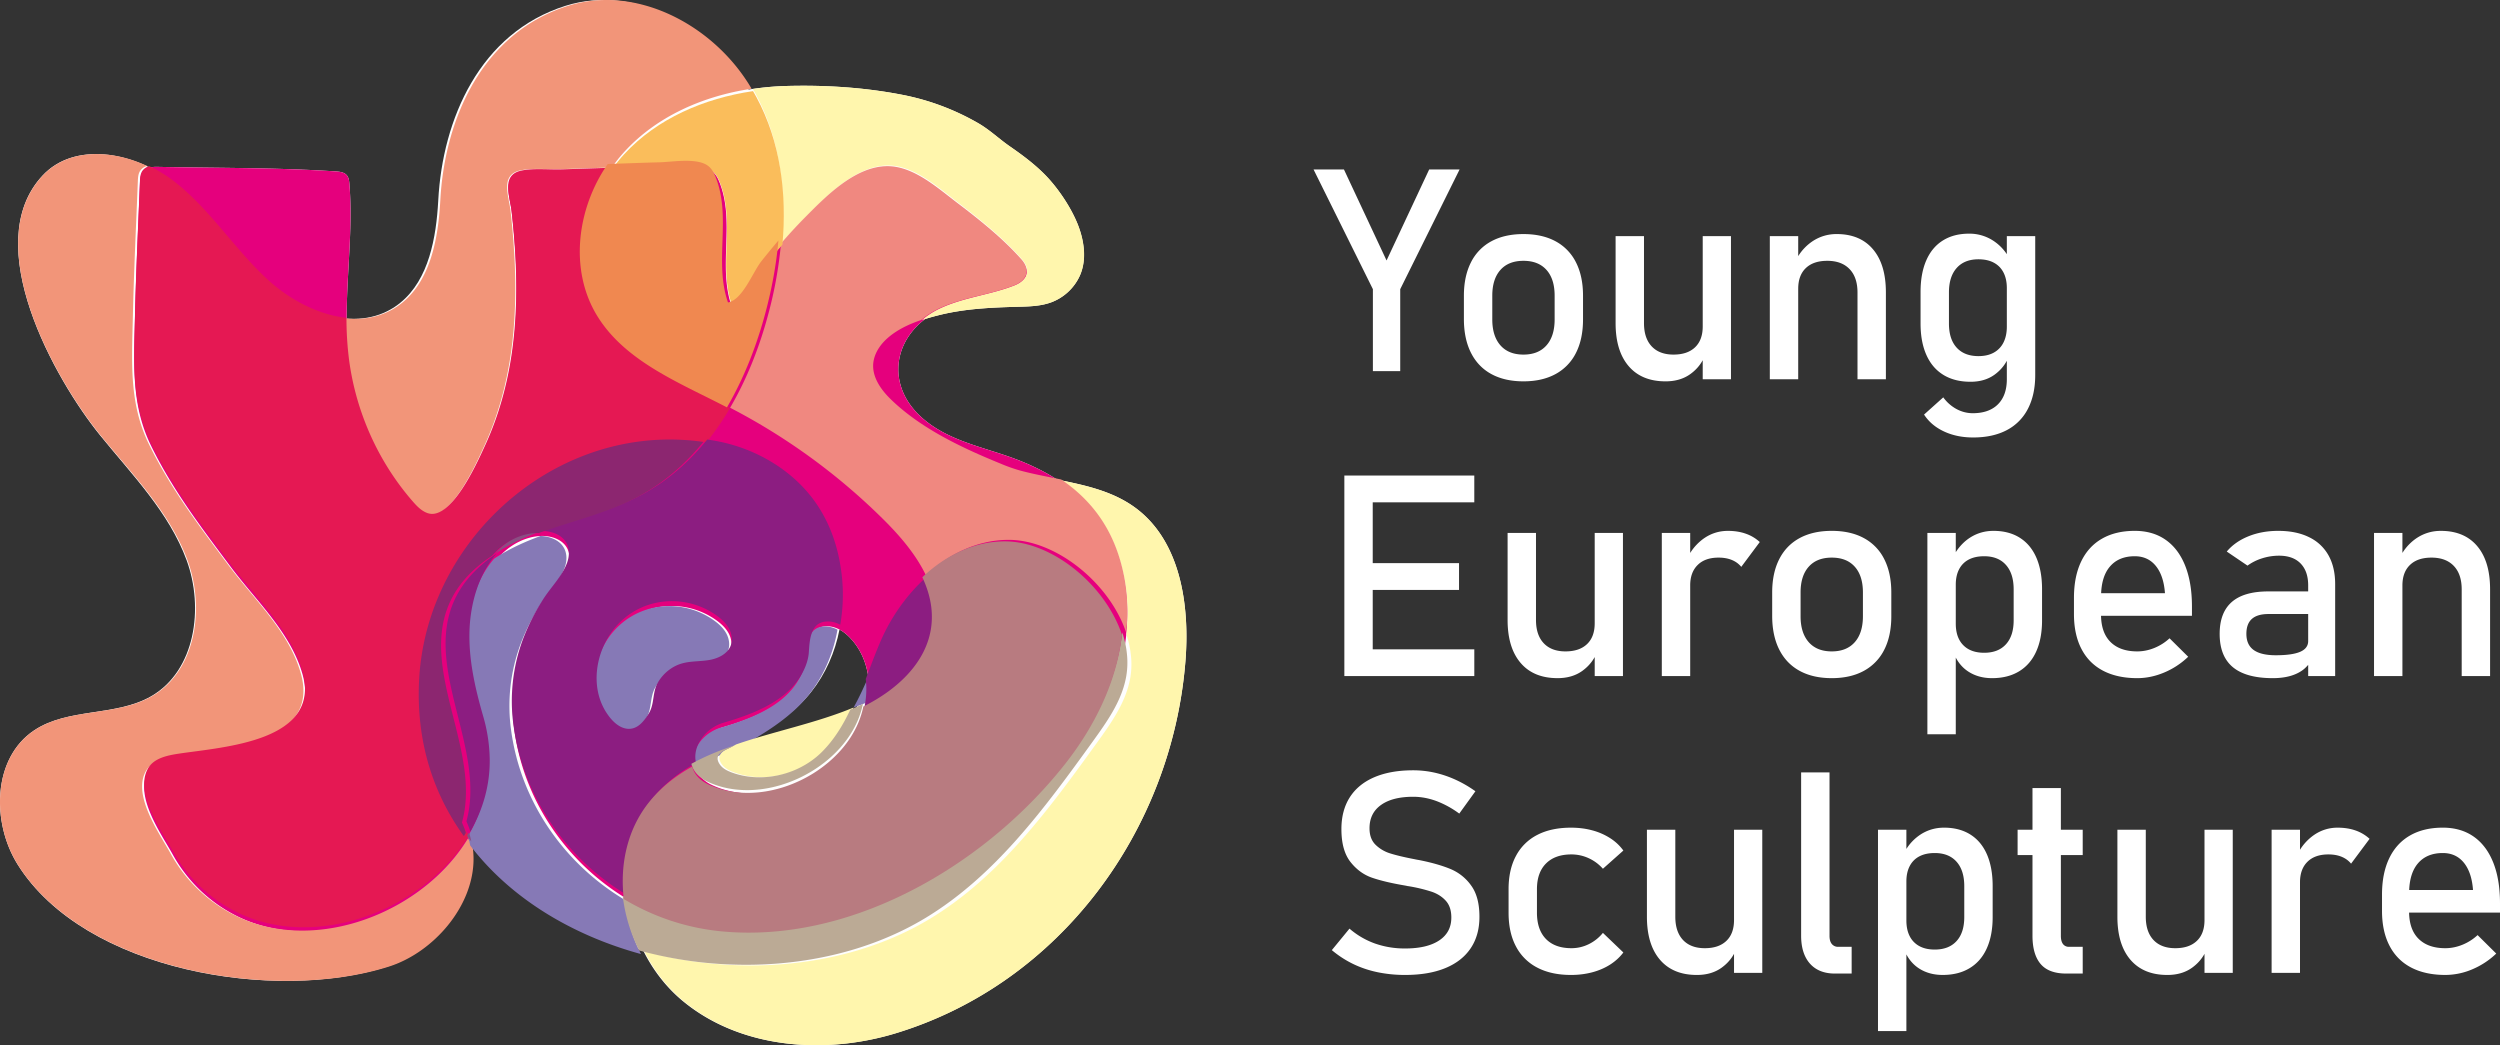
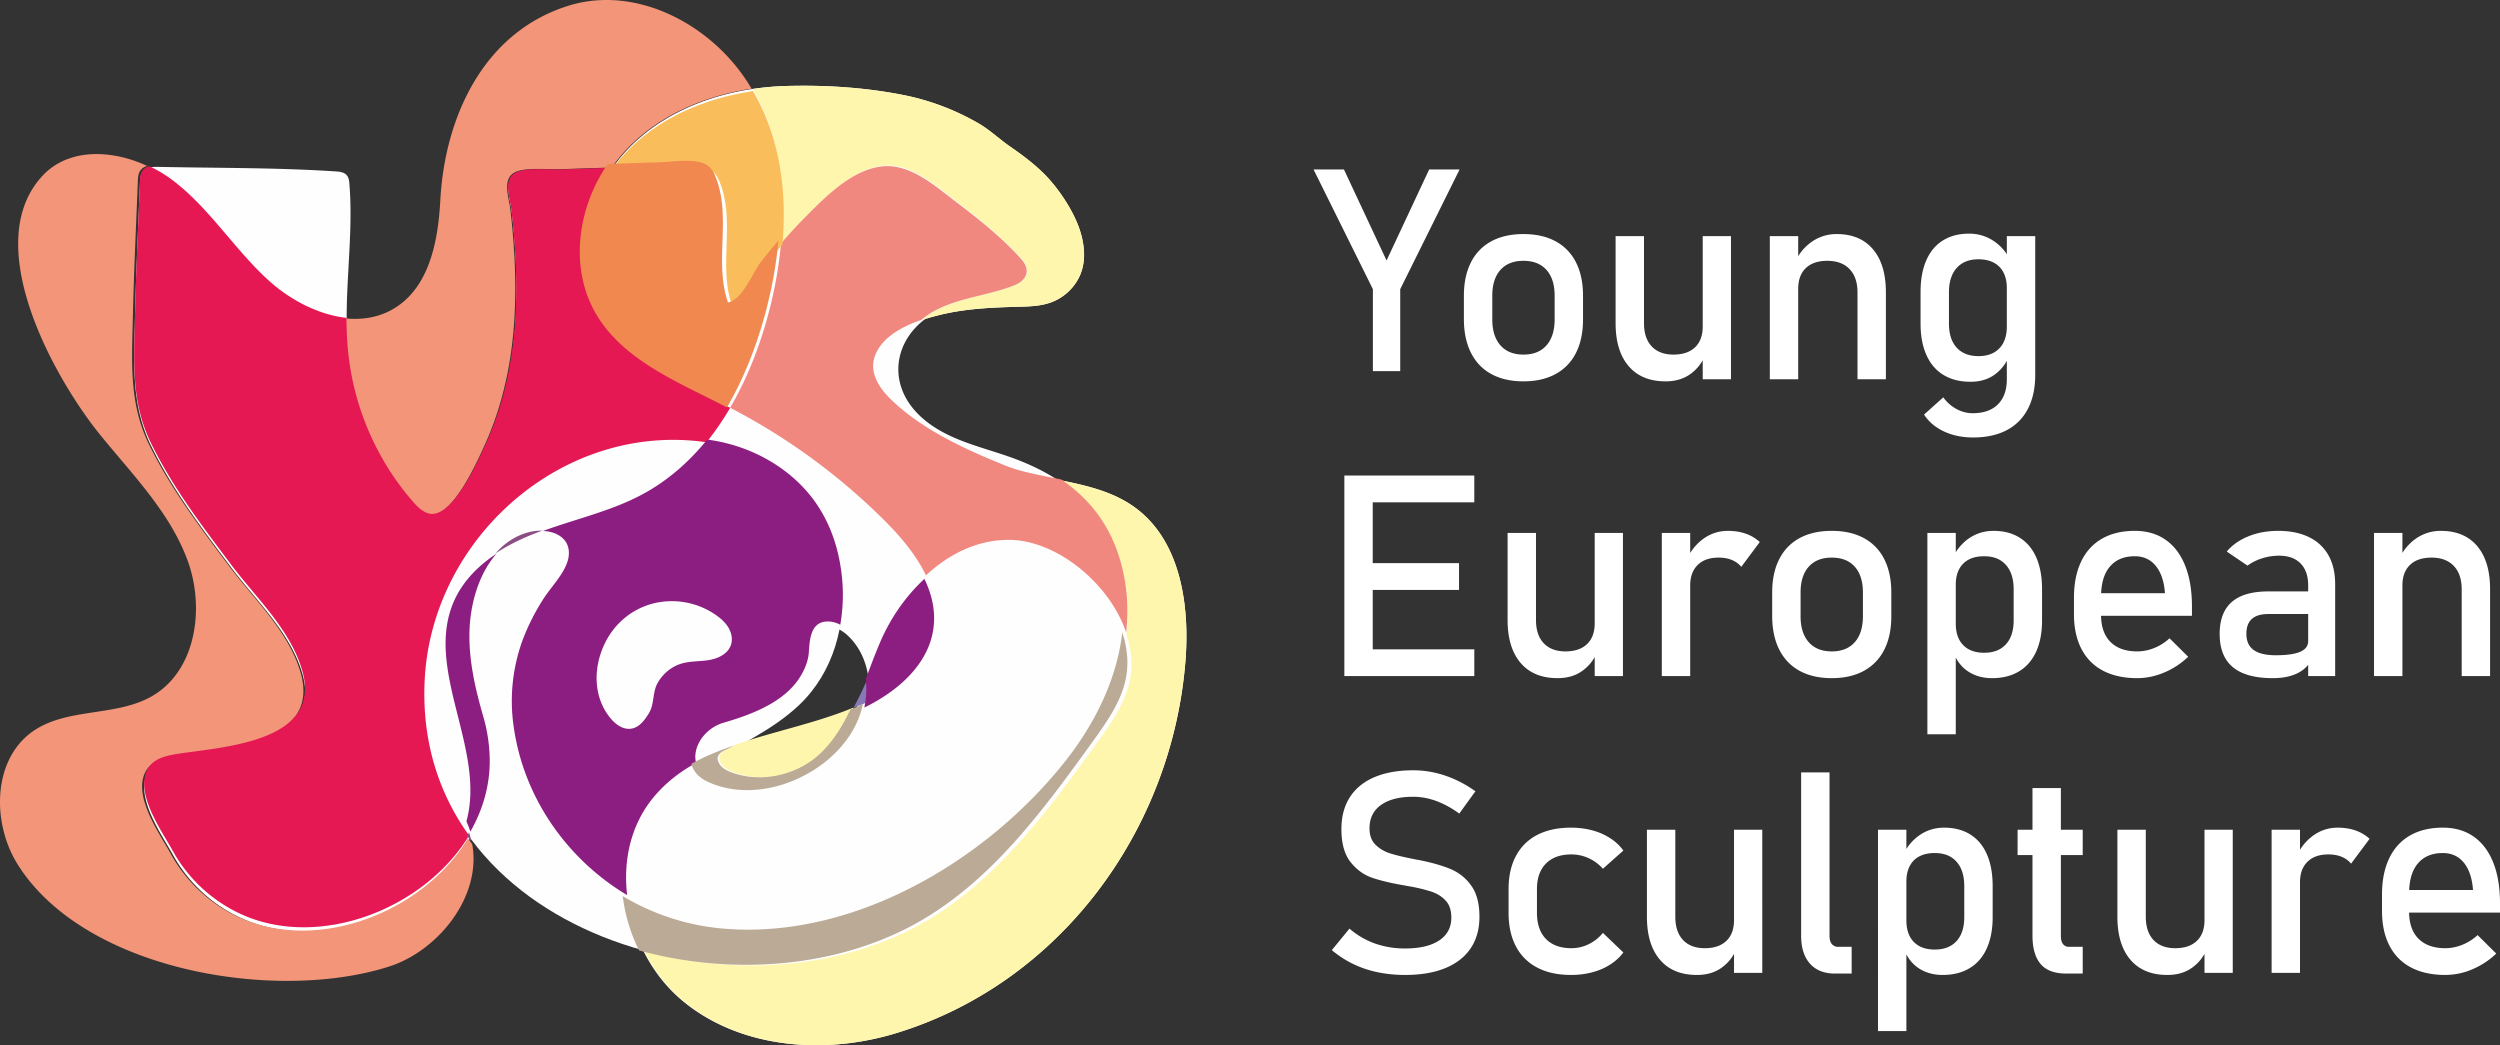
<svg xmlns="http://www.w3.org/2000/svg" width="177" height="74">
  <rect width="100%" height="100%" fill="#333333" stroke="none" />
  <g fill="none" fill-rule="evenodd">
    <path fill="#FEFEFE" d="M61.468 49.691a6.365 6.365 0 0 1-.42 1.527c-1.554 3.727-6.82 6.14-10.629 4.368-2.14-.996-1.138-3.54.799-4.103.65-.188 1.294-.398 1.92-.653 1.292-.525 2.582-1.267 3.376-2.449.365-.544.658-1.22.7-1.878.061-.972.143-2.247 1.457-2.16.598.04 1.129.406 1.54.842 1.113 1.18 1.493 2.887 1.257 4.506m-15.552 1.183c-.313.498-.731 1.05-1.377 1.045-.539-.003-1.002-.384-1.338-.805a4.277 4.277 0 0 1-.16-.214c-1.004-1.435-.963-3.328-.258-4.881.7-1.544 2.046-2.67 3.736-3.013a5.418 5.418 0 0 1 4.224.926c.332.244.642.533.84.895.2.362.276.805.137 1.193-.217.603-.88.928-1.513 1.037-.632.11-1.288.068-1.906.239-.727.2-1.35.712-1.723 1.362-.395.687-.224 1.512-.633 2.17l-.029.046m33.119-11.799c-1.223-3.272-3.747-5.274-7.042-6.54-2.284-.876-4.836-1.284-6.72-2.962-2.763-2.462-1.931-6.108 1.273-7.612 1.69-.793 3.579-.953 5.299-1.641.406-.163.798-.48.85-.914.04-.34-.138-.67-.365-.927-1.318-1.492-2.943-2.806-4.522-4.01-1.268-.966-2.753-2.312-4.378-2.58-2.529-.418-4.866 2.035-6.464 3.662-1.01 1.029-1.943 2.13-2.836 3.26-.595.753-1.309 2.71-2.327 2.88-.996-2.865.275-5.982-.881-8.832-.114-.281-.268-.557-.51-.74-.782-.59-2.5-.271-3.408-.249-1.354.034-2.708.091-4.062.135-1.043.033-2.086.068-3.128.103-.301.01-.625.002-.954-.006-.66-.015-1.345-.031-1.93.095-1.441.31-.812 1.808-.697 2.82.128 1.12.227 2.245.285 3.372.114 2.247.065 4.508-.254 6.737-.322 2.25-.927 4.47-1.875 6.54-.538 1.174-2.418 5.452-4.107 4.853-.423-.15-.747-.49-1.041-.828-2.444-2.808-4.022-6.351-4.511-10.038-.556-4.197.344-8.416.01-12.62-.017-.223-.045-.46-.19-.629-.185-.213-.497-.25-.778-.268-4.208-.276-8.462-.233-12.679-.323-.384-.008-.813.092-1.022.415-.139.213-.153.481-.163.735-.127 3.225-.282 6.45-.355 9.677-.07 3.137-.27 6.038 1.145 8.924 1.542 3.148 3.567 5.803 5.652 8.59 1.776 2.374 4.228 4.636 5.064 7.57 1.43 5.018-5.5 5.393-8.752 5.882-.833.125-1.782.326-2.191 1.062-.96 1.726.963 4.389 1.77 5.851a10.558 10.558 0 0 0 5.31 4.688c7.238 2.858 17.254-3.068 17.19-11.099a11.512 11.512 0 0 0-.463-3.084c-.567-1.972-1.034-4.005-.96-6.07.071-2.039.74-4.327 2.252-5.772.715-.685 1.65-1.165 2.638-1.231.769-.052 1.64.22 1.971.915.19.4.166.877.02 1.295-.333.957-1.169 1.771-1.705 2.622a15.452 15.452 0 0 0-1.41 2.796 12.547 12.547 0 0 0-.666 6.118c1.023 7.514 7.295 13.488 14.837 14.235 9.277.919 18.788-4.679 24.411-11.752 3.242-4.08 5.176-9.288 3.586-14.463-.067-.22-.14-.433-.217-.642" />
-     <path fill="#FEFEFE" d="M28.355 21.426c-.134.11-.274.213-.422.31-2.764 1.822-6.578.43-9.04-1.786-2.462-2.217-4.218-5.17-6.846-7.184-2.629-2.015-6.775-2.761-9.035-.338-4.522 4.849.875 14.446 4.073 18.392 2.269 2.8 4.882 5.456 6.127 8.842 1.244 3.386.611 7.832-2.507 9.63-2.515 1.451-5.879.807-8.292 2.42-2.933 1.96-3.033 6.512-1.158 9.505 4.742 7.568 18.277 9.771 26.193 7.205 3.845-1.247 7.265-5.927 5.396-10.028 1.394-5.098-2.992-10.733-.873-15.573 1.046-2.39 3.456-3.889 5.884-4.827 2.428-.938 5.02-1.476 7.314-2.708 4.788-2.572 7.59-7.817 8.97-13.085 1.34-5.12 1.532-10.806-.934-15.486-2.467-4.68-8.128-7.893-13.163-6.304-6.081 1.919-8.705 8.025-9.013 13.769-.142 2.649-.667 5.606-2.674 7.246" />
    <path fill="#FEFEFE" d="M62.575 45.219c1.568-3.69 4.949-6.99 8.97-6.966 4.408.026 9.49 5.303 8.538 9.869-.343 1.644-1.354 3.06-2.34 4.422-3.386 4.674-6.907 9.476-11.859 12.457-13.34 8.033-36.73 1.05-35.832-16.831.518-10.3 10.22-18.679 20.629-16.783 2.267.413 4.438 1.5 6.052 3.15 1.69 1.727 2.57 3.914 2.845 6.31.376 3.298-.55 6.761-3.02 9.088-.945.89-2.034 1.61-3.154 2.26-.552.321-1.114.675-1.694.941-.442.203-.766.494-.406 1.026.195.287.526.45.853.57 2.151.792 4.763.154 6.375-1.44 1.562-1.544 2.361-3.661 3.114-5.674.3-.803.593-1.61.929-2.4" />
    <path fill="#FEFEFE" d="M72.218 33.375c-.47-.128-.927-.31-1.377-.494-2.723-1.117-5.636-2.498-7.757-4.576-.742-.727-1.449-1.74-1.19-2.838.138-.588.506-1.104.957-1.506 1-.89 2.386-1.346 3.667-1.662 1.803-.445 3.674-.53 5.53-.58.806-.02 1.628-.038 2.383-.318a3.613 3.613 0 0 0 1.998-1.844c.559-1.204.305-2.66-.2-3.841-.497-1.165-1.38-2.464-2.267-3.36-.75-.758-1.612-1.396-2.488-2.002-.76-.526-1.388-1.142-2.203-1.618a17.407 17.407 0 0 0-5.485-2.039c-2.663-.512-5.405-.682-8.114-.609-4.233.115-8.586 1.564-11.43 4.695-2.846 3.13-3.804 8.107-1.597 11.714 1.94 3.174 5.68 4.654 8.987 6.367a44.36 44.36 0 0 1 11.02 8.082c1.988 1.998 3.9 4.542 3.56 7.338-.35 2.887-3.005 4.956-5.701 6.06-4.902 2.005-10.98 2.217-14.308 6.33-3.334 4.12-1.968 10.786 2.11 14.178 4.077 3.39 10.025 3.846 15.102 2.3 11.659-3.552 19.558-14.388 20.514-26.34.32-3.996-.356-8.568-3.616-10.91-2.311-1.661-5.346-1.784-8.095-2.527" />
-     <path fill="#E5007D" d="M61.468 49.691a6.365 6.365 0 0 1-.42 1.527c-1.554 3.727-6.82 6.14-10.629 4.368-2.14-.996-1.138-3.54.799-4.103.65-.188 1.294-.398 1.92-.653 1.292-.525 2.582-1.267 3.376-2.449.365-.544.658-1.22.7-1.878.061-.972.143-2.247 1.457-2.16.598.04 1.129.406 1.54.842 1.113 1.18 1.493 2.887 1.257 4.506m-15.552 1.183c-.313.498-.731 1.05-1.377 1.045-.539-.003-1.002-.384-1.338-.805a4.277 4.277 0 0 1-.16-.214c-1.004-1.435-.963-3.328-.258-4.881.7-1.544 2.046-2.67 3.736-3.013a5.418 5.418 0 0 1 4.224.926c.332.244.642.533.84.895.2.362.276.805.137 1.193-.217.603-.88.928-1.513 1.037-.632.11-1.288.068-1.906.239-.727.2-1.35.712-1.723 1.362-.395.687-.224 1.512-.633 2.17l-.029.046m33.119-11.799c-1.223-3.272-3.747-5.274-7.042-6.54-2.284-.876-4.836-1.284-6.72-2.962-2.763-2.462-1.931-6.108 1.273-7.612 1.69-.793 3.579-.953 5.299-1.641.406-.163.798-.48.85-.914.04-.34-.138-.67-.365-.927-1.318-1.492-2.943-2.806-4.522-4.01-1.268-.966-2.753-2.312-4.378-2.58-2.529-.418-4.866 2.035-6.464 3.662-1.01 1.029-1.943 2.13-2.836 3.26-.595.753-1.309 2.71-2.327 2.88-.996-2.865.275-5.982-.881-8.832-.114-.281-.268-.557-.51-.74-.782-.59-2.5-.271-3.408-.249-1.354.034-2.708.091-4.062.135-1.043.033-2.086.068-3.128.103-.301.01-.625.002-.954-.006-.66-.015-1.345-.031-1.93.095-1.441.31-.812 1.808-.697 2.82.128 1.12.227 2.245.285 3.372.114 2.247.065 4.508-.254 6.737-.322 2.25-.927 4.47-1.875 6.54-.538 1.174-2.418 5.452-4.107 4.853-.423-.15-.747-.49-1.041-.828-2.444-2.808-4.022-6.351-4.511-10.038-.556-4.197.344-8.416.01-12.62-.017-.223-.045-.46-.19-.629-.185-.213-.497-.25-.778-.268-4.208-.276-8.462-.233-12.679-.323-.384-.008-.813.092-1.022.415-.139.213-.153.481-.163.735-.127 3.225-.282 6.45-.355 9.677-.07 3.137-.27 6.038 1.145 8.924 1.542 3.148 3.567 5.803 5.652 8.59 1.776 2.374 4.228 4.636 5.064 7.57 1.43 5.018-5.5 5.393-8.752 5.882-.833.125-1.782.326-2.191 1.062-.96 1.726.963 4.389 1.77 5.851a10.558 10.558 0 0 0 5.31 4.688c7.238 2.858 17.254-3.068 17.19-11.099a11.512 11.512 0 0 0-.463-3.084c-.567-1.972-1.034-4.005-.96-6.07.071-2.039.74-4.327 2.252-5.772.715-.685 1.65-1.165 2.638-1.231.769-.052 1.64.22 1.971.915.19.4.166.877.02 1.295-.333.957-1.169 1.771-1.705 2.622a15.452 15.452 0 0 0-1.41 2.796 12.547 12.547 0 0 0-.666 6.118c1.023 7.514 7.295 13.488 14.837 14.235 9.277.919 18.788-4.679 24.411-11.752 3.242-4.08 5.176-9.288 3.586-14.463-.067-.22-.14-.433-.217-.642" />
    <path fill="#F29579" d="M42.941 0c-.91 0-1.82.13-2.711.41-6.11 1.92-8.747 8.026-9.056 13.77-.142 2.649-.67 5.606-2.686 7.246-.135.109-.276.213-.424.31-.894.587-1.898.84-2.93.84-.235 0-.471-.013-.708-.038.004 1.002.054 2.004.186 3.004.49 3.693 2.071 7.241 4.52 10.054.296.339.62.68 1.044.83.11.038.22.057.332.057 1.6 0 3.28-3.82 3.783-4.919.95-2.072 1.557-4.295 1.88-6.55.32-2.232.369-4.496.254-6.747a54.601 54.601 0 0 0-.285-3.377c-.115-1.014-.746-2.513.698-2.825.392-.084.828-.105 1.272-.105.22 0 .443.005.662.01.219.005.435.01.644.01.106 0 .21 0 .312-.004 1.045-.034 2.09-.07 3.134-.103l.458-.015c.263-.38.55-.743.86-1.084 2.308-2.542 5.608-3.978 9.033-4.492C51.093 2.647 47.03 0 42.94 0M6.837 10.908c-1.443 0-2.81.453-3.81 1.52-1.243 1.326-1.74 3.007-1.741 4.83-.003 4.845 3.498 10.695 5.832 13.562 2.28 2.8 4.906 5.456 6.156 8.842.393 1.065.6 2.234.6 3.394.003 2.526-.971 5.003-3.12 6.237-2.525 1.45-5.905.806-8.33 2.42C.755 52.822-.001 54.763 0 56.782c0 1.545.444 3.136 1.26 4.434 3.504 5.565 11.784 8.23 19.084 8.23 2.628 0 5.128-.346 7.233-1.025 3.112-1.005 5.947-4.238 5.95-7.601 0-.352-.031-.705-.096-1.058-.101-.133-.2-.267-.298-.403-2.364 3.902-7.144 6.528-11.738 6.528-1.364 0-2.713-.232-3.976-.73a10.58 10.58 0 0 1-5.322-4.695c-.809-1.465-2.735-4.132-1.774-5.86.41-.738 1.36-.94 2.196-1.065 3.258-.49 10.204-.865 8.77-5.891-.838-2.938-3.294-5.203-5.074-7.58-2.09-2.792-4.119-5.452-5.665-8.605-1.417-2.89-1.216-5.795-1.146-8.937.072-3.232.227-6.462.355-9.692.01-.255.024-.523.163-.737a.878.878 0 0 1 .493-.347c-1.133-.53-2.382-.84-3.578-.84" />
    <path fill="#E51853" d="M10.562 11.764a.876.876 0 0 0-.492.346c-.138.213-.152.48-.162.733-.128 3.215-.283 6.43-.355 9.647-.07 3.128-.27 6.02 1.143 8.896 1.542 3.138 3.565 5.785 5.648 8.564 1.774 2.366 4.224 4.621 5.059 7.545 1.43 5.003-5.496 5.377-8.744 5.864-.832.125-1.78.326-2.189 1.06-.959 1.72.962 4.374 1.769 5.832a10.54 10.54 0 0 0 5.305 4.673c1.26.497 2.604.727 3.965.727 4.58 0 9.345-2.613 11.702-6.497-2.149-2.99-3.36-6.68-3.143-11.012.466-9.283 8.41-17 17.591-17 .78 0 1.568.055 2.362.17a19.714 19.714 0 0 0 1.671-2.437l-.088-.046c-3.302-1.709-7.035-3.185-8.974-6.35-1.964-3.208-1.417-7.5.737-10.606l-.456.015c-1.042.033-2.083.068-3.125.102a9.184 9.184 0 0 1-.31.005c-.21 0-.425-.005-.643-.01a27.97 27.97 0 0 0-.66-.01c-.442 0-.878.02-1.268.104-1.44.31-.81 1.802-.696 2.811a54.25 54.25 0 0 1 .284 3.363c.115 2.24.065 4.493-.253 6.715-.322 2.244-.927 4.457-1.874 6.52-.502 1.094-2.178 4.895-3.772 4.895a.982.982 0 0 1-.33-.057c-.423-.15-.747-.488-1.041-.826-2.442-2.8-4.019-6.331-4.507-10.007a23.327 23.327 0 0 1-.186-2.99c-1.95-.208-3.936-1.242-5.428-2.576-2.466-2.206-4.224-5.146-6.857-7.15a9.208 9.208 0 0 0-1.683-1.013" />
-     <path fill="#8679B6" d="M38.272 37.949a25.56 25.56 0 0 0-.372.14c-1.007.386-2.01.867-2.917 1.467-1.268 1.45-1.841 3.536-1.908 5.41-.073 2.07.396 4.106.965 6.082.29 1.003.457 2.044.465 3.089.015 1.828-.493 3.547-1.373 5.079.066.213.118.428.157.643 2.87 3.76 7.246 6.364 12.095 7.69a11.65 11.65 0 0 1-1.16-3.845c-4.257-2.54-7.342-6.911-8.035-11.982a12.534 12.534 0 0 1 .67-6.128c.369-.981.856-1.914 1.415-2.8.539-.853 1.379-1.668 1.713-2.627.146-.419.17-.896-.02-1.297-.292-.611-1.003-.896-1.695-.921m9.105 4.964c-.35 0-.7.034-1.044.103-1.698.344-3.048 1.472-3.752 3.018-.708 1.556-.749 3.452.26 4.89.051.073.105.144.16.213.337.422.803.804 1.344.807h.007c.644 0 1.062-.55 1.376-1.046l.029-.047c.41-.66.239-1.486.635-2.174.375-.65 1.001-1.164 1.73-1.364.621-.17 1.28-.129 1.915-.239.634-.11 1.302-.434 1.519-1.038.14-.39.062-.833-.137-1.195-.2-.363-.51-.652-.844-.897a5.455 5.455 0 0 0-3.198-1.031m11.034 1.438c-1.2 0-1.278 1.227-1.338 2.168-.042.66-.336 1.337-.703 1.881-.797 1.184-2.092 1.927-3.39 2.453a19.63 19.63 0 0 1-1.928.655c-1.344.389-2.24 1.725-1.956 2.843.947-.523 1.972-.938 3.037-1.298.366-.202.726-.423 1.082-.63 1.122-.65 2.213-1.372 3.159-2.263 1.594-1.503 2.546-3.48 2.92-5.579a1.885 1.885 0 0 0-.883-.23" />
    <path fill="#8C1D81" d="M50.072 31.118c-1.28 1.585-2.812 2.933-4.628 3.902-2.195 1.171-4.661 1.716-7 2.572.693.025 1.405.31 1.697.922.19.401.167.879.02 1.298-.335.96-1.175 1.776-1.714 2.63a15.477 15.477 0 0 0-1.418 2.803 12.549 12.549 0 0 0-.67 6.134c.694 5.077 3.782 9.452 8.043 11.995-.288-2.445.247-4.926 1.809-6.853.862-1.064 1.908-1.868 3.07-2.509-.285-1.12.612-2.457 1.958-2.847.652-.19 1.3-.4 1.93-.655 1.299-.527 2.596-1.27 3.394-2.456.367-.545.661-1.222.703-1.883.06-.942.14-2.17 1.34-2.17.04 0 .082.002.125.004.268.018.522.1.759.226a12.25 12.25 0 0 0 .103-3.53c-.274-2.402-1.158-4.594-2.852-6.326-1.617-1.654-3.794-2.744-6.067-3.159-.201-.036-.402-.069-.602-.098M44.53 51.602h-.007c-.542-.003-1.008-.385-1.345-.807a4.364 4.364 0 0 1-.16-.215c-1.01-1.44-.97-3.337-.26-4.894.703-1.548 2.056-2.677 3.756-3.021a5.463 5.463 0 0 1 4.246.93c.334.243.646.533.845.896.2.363.277.807.137 1.196-.218.605-.885.93-1.52 1.04-.636.11-1.296.068-1.917.239-.73.2-1.357.715-1.732 1.366-.397.689-.225 1.516-.637 2.176l-.028.046c-.314.497-.733 1.048-1.378 1.048M35.152 39.2c-1.295.857-2.39 1.955-3.01 3.362-2.136 4.846 2.285 10.487.88 15.591.11.24.202.483.277.727.88-1.533 1.389-3.254 1.374-5.084a11.52 11.52 0 0 0-.465-3.092c-.57-1.978-1.04-4.017-.966-6.088.066-1.877.64-3.965 1.91-5.416" />
    <path fill="#8679B6" d="M61.53 47.815c-.334.762-.683 1.534-1.096 2.277l.012-.004c.327-.113.653-.238.975-.373a5.15 5.15 0 0 0 .11-1.9" />
    <path fill="#8C1D81" d="M65.448 40.985c-1.333 1.229-2.405 2.794-3.113 4.436-.34.79-.639 1.595-.943 2.398l-.097.254a6.155 6.155 0 0 1-.1 2.02c2.408-1.17 4.583-3.094 4.9-5.665.149-1.202-.126-2.358-.647-3.443" />
    <path fill="#8B4E83" d="M38.287 37.57c-.062 0-.124.001-.185.005-1 .067-1.946.55-2.67 1.239a5.778 5.778 0 0 0-.357.372c.913-.603 1.925-1.086 2.94-1.475l.374-.14a2.66 2.66 0 0 0-.102-.002M33.21 58.934c-.046.08-.094.161-.142.24.098.137.199.272.3.405a5.714 5.714 0 0 0-.158-.645" />
-     <path fill="#8C2670" d="M47.41 31.118c-9.257 0-17.268 7.737-17.738 17.042-.219 4.343 1.003 8.043 3.17 11.04.048-.079.096-.16.142-.24a5.806 5.806 0 0 0-.278-.724c1.408-5.087-3.022-10.71-.882-15.54.621-1.402 1.719-2.497 3.017-3.351.113-.128.231-.252.355-.37.721-.683 1.663-1.163 2.659-1.23a2.696 2.696 0 0 1 .285-.004c2.344-.853 4.815-1.395 7.015-2.563 1.82-.965 3.355-2.309 4.637-3.889-.8-.115-1.595-.171-2.381-.171" />
    <path fill="#FFF6AD" d="M56.9 6.072c-.398 0-.794.005-1.19.016-.802.022-1.609.092-2.408.212.083.143.163.286.24.432 1.69 3.194 2.134 6.857 1.817 10.488a34.592 34.592 0 0 1 1.636-1.796c1.475-1.502 3.58-3.708 5.882-3.708.191 0 .384.015.577.047 1.624.269 3.108 1.614 4.375 2.58 1.578 1.203 3.202 2.515 4.52 4.007.226.257.404.587.363.927-.052.433-.443.75-.849.913-1.719.687-3.606.847-5.295 1.64a5.812 5.812 0 0 0-1.31.838c.427-.145.861-.265 1.284-.37 1.8-.444 3.668-.53 5.523-.578.803-.021 1.625-.039 2.378-.319a3.61 3.61 0 0 0 1.996-1.844c.222-.48.316-1 .316-1.526 0-.794-.212-1.604-.516-2.315-.496-1.165-1.378-2.464-2.263-3.36-.75-.758-1.61-1.396-2.485-2.002-.759-.526-1.386-1.142-2.2-1.618a17.368 17.368 0 0 0-5.478-2.039c-2.27-.437-4.598-.625-6.914-.625m18.257 27.943c1.75 1.2 3.097 2.791 3.892 4.92a12.962 12.962 0 0 1 .694 5.97c.358 1.078.47 2.195.246 3.273-.342 1.643-1.35 3.059-2.332 4.42-3.373 4.672-6.882 9.471-11.816 12.451-3.697 2.233-8.167 3.305-12.677 3.305-2.55 0-5.11-.342-7.552-1.012.673 1.343 1.604 2.556 2.75 3.51C50.98 73.033 54.373 74 57.81 74c1.905 0 3.823-.297 5.631-.848 11.644-3.552 19.533-14.388 20.487-26.34.046-.578.071-1.167.071-1.76-.001-3.511-.897-7.146-3.682-9.15-1.507-1.084-3.32-1.513-5.162-1.887" />
    <path fill="#F08880" d="M62.83 11.764c-2.309 0-4.417 2.195-5.895 3.688a34.566 34.566 0 0 0-1.64 1.787 29.476 29.476 0 0 1-.883 4.94c-.612 2.31-1.502 4.615-2.72 6.689a44.385 44.385 0 0 1 10.94 7.994c1.134 1.133 2.244 2.443 2.925 3.875 1.624-1.513 3.64-2.514 5.85-2.515h.043c3.363.02 7.117 3.087 8.28 6.557.2-1.739.072-3.522-.478-5.3-.068-.219-.14-.431-.219-.639-.796-2.117-2.145-3.7-3.9-4.893-.982-.198-1.972-.38-2.927-.638a11.78 11.78 0 0 1-1.379-.491c-2.725-1.11-5.64-2.485-7.763-4.552-.742-.723-1.45-1.73-1.191-2.823.138-.585.507-1.098.958-1.498.671-.593 1.515-.993 2.384-1.286.378-.32.817-.603 1.313-.834 1.692-.788 3.584-.948 5.306-1.632.406-.161.799-.477.85-.908.042-.338-.137-.666-.364-.921-1.32-1.485-2.947-2.79-4.528-3.987-1.27-.961-2.758-2.299-4.385-2.566a3.565 3.565 0 0 0-.578-.047" />
    <path fill="#FFF6AD" d="M60.434 50.092c-2.635 1.099-5.605 1.676-8.316 2.613a9.265 9.265 0 0 1-.62.323c-.446.209-.773.51-.41 1.058.197.297.532.465.862.59a5.62 5.62 0 0 0 1.978.35c1.644 0 3.307-.67 4.461-1.838.88-.888 1.52-1.96 2.045-3.096" />
    <path fill="#FABD5B" d="M53.315 6.451c-3.456.511-6.787 1.936-9.117 4.46-.312.338-.602.698-.868 1.076 1.216-.041 2.432-.09 3.648-.119.484-.012 1.197-.106 1.877-.106.61 0 1.195.076 1.569.353.245.182.4.456.516.736 1.169 2.833-.116 5.932.89 8.78 1.031-.168 1.753-2.114 2.354-2.862.396-.492.799-.978 1.213-1.455.321-3.612-.129-7.256-1.839-10.433-.078-.145-.16-.288-.243-.43" />
    <path fill="#F08850" d="M48.561 11.385c-.682 0-1.395.095-1.88.107-1.219.03-2.437.08-3.654.12-2.184 3.148-2.739 7.498-.748 10.748 1.966 3.207 5.752 4.703 9.1 6.435l.09.046c1.231-2.107 2.132-4.45 2.75-6.797.431-1.632.745-3.322.894-5.019a51.86 51.86 0 0 0-1.214 1.479c-.603.76-1.326 2.737-2.358 2.908-1.009-2.894.279-6.042-.892-8.921-.116-.285-.272-.563-.517-.748-.374-.282-.96-.358-1.57-.358" />
    <path fill="#BBAA95" d="M79.457 44.78c-.382 3.319-1.945 6.48-4.07 9.156-5.223 6.579-13.795 11.884-22.425 11.884a20.5 20.5 0 0 1-2.024-.1 16.49 16.49 0 0 1-6.848-2.277c.156 1.325.553 2.64 1.158 3.85a28.712 28.712 0 0 0 7.57 1.015c4.52 0 9-1.076 12.705-3.316 4.945-2.99 8.462-7.806 11.843-12.493.985-1.366 1.995-2.786 2.337-4.436.224-1.08.113-2.202-.246-3.284m-18.362 5.06a13.75 13.75 0 0 1-.893.402c-.52 1.103-1.153 2.144-2.022 3.007-1.141 1.134-2.785 1.785-4.41 1.785-.668 0-1.332-.11-1.957-.34-.326-.12-.657-.284-.852-.572-.36-.533-.036-.825.405-1.029.207-.095.411-.201.614-.313-1.063.36-2.085.776-3.03 1.3.127.501.488.958 1.151 1.267.877.408 1.83.595 2.799.595 3.243 0 6.648-2.097 7.846-4.976.15-.362.268-.74.35-1.127" />
-     <path fill="#B87B80" d="M71.137 38.328c-2.205 0-4.216 1.012-5.836 2.541.512 1.091.782 2.252.636 3.46-.311 2.584-2.447 4.517-4.812 5.692a6.373 6.373 0 0 1-.348 1.129c-1.195 2.883-4.59 4.985-7.826 4.985a6.555 6.555 0 0 1-2.791-.597c-.661-.309-1.022-.767-1.148-1.268-1.154.642-2.194 1.447-3.05 2.513-1.552 1.93-2.084 4.417-1.797 6.867a16.398 16.398 0 0 0 6.829 2.281c.672.067 1.346.1 2.02.1 8.606 0 17.156-5.315 22.366-11.905 2.119-2.681 3.679-5.848 4.059-9.173-1.16-3.506-4.905-6.605-8.259-6.625h-.043" />
    <g fill="#FFF">
      <path d="M105.654 22.616v-1.68c0-.787.193-1.396.577-1.825.384-.43.927-.645 1.63-.645.702 0 1.246.215 1.63.645.385.429.577 1.038.577 1.825v1.68c0 .787-.192 1.399-.577 1.835-.384.436-.928.654-1.63.654-.703 0-1.246-.218-1.63-.654-.384-.436-.577-1.048-.577-1.835m4.482 3.866a3.444 3.444 0 0 0 1.444-1.499c.332-.654.498-1.443.498-2.367v-1.68c0-.918-.166-1.703-.498-2.358a3.414 3.414 0 0 0-1.444-1.494c-.63-.341-1.389-.512-2.275-.512-.887 0-1.645.17-2.276.512a3.41 3.41 0 0 0-1.443 1.494c-.331.655-.498 1.44-.498 2.358v1.65c0 .931.167 1.727.498 2.387.332.66.812 1.164 1.443 1.509.63.345 1.39.517 2.276.517.886 0 1.645-.172 2.275-.517M119.666 26.492c.384-.275.676-.605.886-.987v1.348h2.001V16.718h-2v6.395c0 .638-.181 1.13-.542 1.475-.361.345-.87.517-1.527.517-.664 0-1.177-.193-1.542-.58-.365-.388-.547-.936-.547-1.646v-6.16h-2.01v6.16c0 1.308.307 2.322.922 3.041.614.72 1.486 1.08 2.615 1.08.69 0 1.271-.17 1.744-.508M127.314 20.438c0-.625.179-1.11.536-1.455.359-.345.866-.517 1.523-.517.676 0 1.202.195 1.576.586.375.39.562.944.562 1.66v6.14h2.01v-6.15c0-1.315-.304-2.332-.912-3.051-.607-.72-1.466-1.08-2.576-1.08-.617 0-1.18.167-1.69.499a3.483 3.483 0 0 0-1.03 1.064V16.72h-2.01v10.134h2.01v-6.415ZM137.986 20.702c0-.742.182-1.318.547-1.728.365-.41.878-.616 1.542-.616.427 0 .79.08 1.088.24.3.16.528.392.685.698.157.306.236.673.236 1.103v2.724c0 .436-.079.81-.236 1.123a1.65 1.65 0 0 1-.685.718c-.299.166-.661.249-1.088.249-.664 0-1.177-.2-1.542-.6-.365-.401-.547-.969-.547-1.704v-2.207Zm-.39 5.843c.53.323 1.168.484 1.917.484.677 0 1.247-.17 1.71-.508.372-.272.657-.6.861-.978v1.3c0 .768-.21 1.362-.63 1.782-.42.42-1.015.63-1.783.63-.4 0-.783-.098-1.148-.293a2.805 2.805 0 0 1-.94-.83l-1.36 1.22c.335.515.805.913 1.414 1.196.607.284 1.295.425 2.063.425.927 0 1.717-.172 2.375-.517a3.48 3.48 0 0 0 1.502-1.514c.345-.664.517-1.461.517-2.392v-9.832h-2.01v1.279a3.365 3.365 0 0 0-1.01-.986 3.08 3.08 0 0 0-1.66-.468c-.722 0-1.341.16-1.857.483-.516.322-.908.792-1.177 1.41-.27.62-.404 1.364-.404 2.237v2.236c0 .865.138 1.607.414 2.225.276.62.678 1.089 1.207 1.411ZM104.38 35.565V33.67H95.18v14.197h9.201v-1.895h-7.192v-4.207h6.11V39.87h-6.11v-4.305zM110.274 48.013c.69 0 1.272-.17 1.745-.508.383-.274.675-.605.886-.986v1.347h2V37.732h-2v6.395c0 .638-.18 1.13-.542 1.474-.361.345-.87.518-1.527.518-.663 0-1.177-.194-1.542-.581-.365-.388-.546-.936-.546-1.646v-6.16h-2.01v6.16c0 1.309.307 2.323.921 3.042.614.72 1.486 1.079 2.615 1.079M120.68 38.088a3.583 3.583 0 0 0-1.014 1.062v-1.418h-2.01v10.134h2.01v-6.414c0-.619.175-1.102.528-1.45.35-.349.845-.523 1.482-.523.355 0 .667.056.936.166.269.111.493.274.67.489l1.31-1.758a2.838 2.838 0 0 0-.99-.59c-.378-.134-.8-.2-1.266-.2-.604 0-1.156.167-1.655.502M131.895 43.629c0 .788-.192 1.4-.577 1.836-.384.435-.927.654-1.63.654-.703 0-1.246-.219-1.63-.654-.384-.437-.577-1.048-.577-1.836v-1.68c0-.787.193-1.396.577-1.825.384-.43.927-.645 1.63-.645.703 0 1.246.215 1.63.645.385.43.577 1.038.577 1.825v1.68Zm2.01 0v-1.68c0-.917-.166-1.703-.498-2.357a3.416 3.416 0 0 0-1.443-1.494c-.631-.342-1.39-.513-2.276-.513-.886 0-1.645.171-2.276.513-.63.342-1.111.84-1.443 1.494-.332.654-.498 1.44-.498 2.357v1.65c0 .932.166 1.727.498 2.388.332.66.813 1.163 1.443 1.508.63.345 1.39.518 2.276.518.887 0 1.645-.173 2.276-.518a3.446 3.446 0 0 0 1.443-1.498c.332-.654.498-1.444.498-2.368ZM142.567 43.922c0 .729-.182 1.293-.547 1.694-.364.4-.878.6-1.541.6-.427 0-.79-.081-1.09-.244a1.639 1.639 0 0 1-.684-.703c-.158-.306-.236-.677-.236-1.113v-2.763c0-.423.078-.786.236-1.089.158-.302.386-.532.684-.688.3-.156.663-.234 1.09-.234.663 0 1.177.205 1.541.615.365.41.547.986.547 1.728v2.197Zm.428-5.854c-.515-.322-1.134-.483-1.856-.483-.611 0-1.167.161-1.666.483-.395.256-.729.6-1.004 1.025v-1.361h-2.01v14.255h2.01v-5.43c.22.417.518.754.906 1.002.473.302 1.028.454 1.665.454.742 0 1.38-.161 1.911-.483.532-.323.936-.79 1.211-1.402.277-.611.415-1.347.415-2.206v-2.207c0-.872-.135-1.617-.404-2.236-.27-.618-.662-1.088-1.178-1.41ZM149.373 40.124c.417-.495 1.006-.742 1.768-.742.624 0 1.121.23 1.492.688.371.459.586 1.102.646 1.928h-4.519c.034-.792.232-1.423.613-1.874m3.846 7.493c.63-.263 1.2-.636 1.705-1.118l-1.32-1.308c-.315.293-.674.52-1.074.684-.4.162-.805.244-1.211.244-.822 0-1.456-.225-1.902-.674-.43-.433-.648-1.05-.664-1.846h6.437v-.663c0-1.12-.16-2.08-.478-2.88-.318-.801-.78-1.413-1.384-1.836-.604-.423-1.333-.635-2.187-.635-.907 0-1.682.186-2.325.557-.644.37-1.135.911-1.473 1.62-.338.71-.507 1.566-.507 2.568v1.143c0 .963.175 1.785.527 2.465.35.68.862 1.196 1.532 1.548.67.351 1.477.527 2.424.527.636 0 1.27-.132 1.9-.396M159.044 44.879c0-.476.13-.829.39-1.06.259-.23.651-.346 1.176-.346h2.809v1.913c0 .345-.19.6-.567.762-.378.162-.95.244-1.72.244-.702 0-1.226-.124-1.571-.371-.344-.247-.517-.628-.517-1.142m3.025 3.002c.342-.088.642-.22.901-.396.169-.114.314-.257.449-.413v.794h1.91v-6.512c0-.794-.157-1.473-.472-2.036a3.1 3.1 0 0 0-1.38-1.288c-.604-.297-1.33-.445-2.177-.445-.775 0-1.479.129-2.113.386-.634.257-1.145.616-1.532 1.079l1.468.996a3.569 3.569 0 0 1 1.04-.518c.39-.124.79-.185 1.197-.185.656 0 1.164.184 1.521.55.359.369.538.885.538 1.549v.43H160.6c-1.156 0-2.02.25-2.591.751-.571.501-.857 1.253-.857 2.256 0 1.054.312 1.84.936 2.358.624.517 1.566.776 2.827.776.427 0 .811-.044 1.153-.132M170.091 41.452c0-.625.178-1.11.537-1.455.357-.345.865-.518 1.521-.518.677 0 1.203.196 1.577.586.374.39.562.944.562 1.66v6.141h2.01v-6.15c0-1.315-.304-2.333-.912-3.052-.607-.719-1.466-1.079-2.576-1.079-.618 0-1.18.166-1.69.498a3.48 3.48 0 0 0-1.029 1.064v-1.415h-2.01v10.134h2.01v-6.414ZM102.7 61.528c-.58-.241-1.305-.45-2.171-.625l-.109-.02a2.793 2.793 0 0 1-.182-.034.608.608 0 0 1-.074-.015c-.742-.143-1.322-.281-1.74-.414a2.545 2.545 0 0 1-1.044-.62c-.278-.28-.418-.664-.418-1.152v-.01c0-.71.271-1.258.813-1.645.542-.388 1.302-.582 2.28-.582.546 0 1.089.1 1.63.298a6.693 6.693 0 0 1 1.631.894l1.143-1.582a8.405 8.405 0 0 0-1.424-.825 7.556 7.556 0 0 0-1.467-.493c-.496-.11-1-.166-1.512-.166-1.072 0-1.987.163-2.75.488-.761.326-1.34.8-1.738 1.42-.397.622-.596 1.373-.596 2.251v.01c0 1.003.214 1.775.64 2.319.427.543.942.918 1.542 1.122.601.206 1.38.39 2.34.552l.148.03c.02.006.041.01.064.01a11.178 11.178 0 0 1 1.655.395c.41.14.745.355 1.005.644.26.29.388.682.388 1.177v.01c0 .696-.285 1.235-.856 1.615-.572.381-1.377.572-2.414.572a6.323 6.323 0 0 1-2.138-.352 5.676 5.676 0 0 1-1.803-1.054l-1.25 1.523c.466.39.966.716 1.501.976.535.26 1.112.456 1.73.586a9.52 9.52 0 0 0 1.96.195c1.11 0 2.057-.161 2.842-.483.785-.322 1.385-.791 1.798-1.406.414-.615.62-1.356.62-2.221v-.02c0-.93-.195-1.665-.586-2.201a3.382 3.382 0 0 0-1.458-1.167M109.457 61.137c.427-.43 1.027-.644 1.802-.644a2.9 2.9 0 0 1 1.212.264c.388.175.726.426 1.015.751l1.448-1.289a3.423 3.423 0 0 0-.936-.878 4.464 4.464 0 0 0-1.265-.552c-.47-.127-.971-.19-1.503-.19-.933 0-1.73.17-2.39.512a3.497 3.497 0 0 0-1.51 1.489c-.35.651-.523 1.436-.523 2.353v1.67c0 .93.173 1.725.522 2.382a3.51 3.51 0 0 0 1.512 1.503c.66.346 1.456.518 2.389.518.526 0 1.023-.062 1.493-.185.47-.124.89-.305 1.266-.542.374-.238.69-.526.945-.864l-1.448-1.387a2.959 2.959 0 0 1-1.004.8c-.388.19-.796.284-1.223.284-.78 0-1.383-.218-1.807-.654-.423-.436-.636-1.055-.636-1.855v-1.67c0-.781.214-1.386.64-1.816M122.769 65.14c0 .638-.18 1.13-.542 1.474-.36.346-.87.518-1.527.518-.663 0-1.177-.194-1.542-.58-.364-.388-.546-.937-.546-1.646v-6.16h-2.01v6.16c0 1.308.307 2.322.921 3.041.614.72 1.486 1.08 2.616 1.08.69 0 1.27-.17 1.744-.508.383-.275.675-.605.886-.987v1.348h2V58.745h-2v6.395ZM129.693 66.834c-.109-.133-.163-.324-.163-.57v-11.58h-2.01v11.56c0 .852.209 1.513.626 1.982.417.468 1.007.702 1.769.702h1.182v-1.893h-.946a.557.557 0 0 1-.458-.201M139.07 64.935c0 .73-.182 1.294-.547 1.694-.365.4-.879.6-1.542.6-.427 0-.79-.08-1.089-.243a1.63 1.63 0 0 1-.684-.703c-.158-.306-.236-.677-.236-1.113v-2.764c0-.423.078-.786.236-1.088.157-.303.386-.532.684-.689.3-.156.662-.234 1.089-.234.663 0 1.177.205 1.542.615.365.41.547.986.547 1.729v2.196Zm.428-5.853c-.516-.322-1.135-.484-1.857-.484-.611 0-1.166.162-1.665.484a3.4 3.4 0 0 0-1.004 1.023v-1.36h-2.01V73h2.01v-5.429c.22.416.518.753.905 1.001.473.303 1.029.454 1.666.454.741 0 1.379-.16 1.91-.483.533-.322.937-.79 1.212-1.401.276-.612.415-1.347.415-2.207V62.73c0-.872-.136-1.618-.404-2.236-.27-.619-.662-1.089-1.178-1.411ZM145.91 55.797h-2.01v2.948h-1.054v1.796h1.054v5.703c0 .885.192 1.553.576 2.006.384.453.99.678 1.818.678h1.162v-1.894h-.965a.507.507 0 0 1-.434-.2c-.098-.133-.147-.324-.147-.57V60.54h1.546v-1.796h-1.546v-2.948ZM156.079 65.14c0 .638-.18 1.13-.542 1.474-.361.346-.87.518-1.527.518-.664 0-1.177-.194-1.542-.58-.364-.388-.546-.937-.546-1.646v-6.16h-2.01v6.16c0 1.308.306 2.322.92 3.041.615.72 1.487 1.08 2.616 1.08.69 0 1.271-.17 1.745-.508.383-.275.675-.605.886-.987v1.348h2V58.745h-2v6.395ZM165.51 58.598c-.604 0-1.156.168-1.655.503a3.587 3.587 0 0 0-1.015 1.062v-1.418h-2.01V68.88h2.01v-6.415c0-.619.176-1.102.527-1.45.351-.348.846-.522 1.483-.522.355 0 .667.055.936.166.269.11.493.273.67.488l1.31-1.758a2.844 2.844 0 0 0-.99-.59c-.378-.133-.8-.2-1.266-.2M170.57 63.012c.034-.793.232-1.424.612-1.875.417-.494 1.007-.742 1.77-.742.623 0 1.12.23 1.492.688.37.46.586 1.102.645 1.929h-4.518Zm6.43.937c0-1.12-.16-2.08-.478-2.88-.319-.8-.78-1.413-1.384-1.836-.604-.423-1.333-.635-2.187-.635-.906 0-1.68.186-2.325.557-.644.371-1.135.912-1.473 1.62-.338.71-.507 1.567-.507 2.569v1.142c0 .963.176 1.786.527 2.465.351.68.862 1.197 1.531 1.548.67.351 1.479.527 2.424.527a4.89 4.89 0 0 0 1.902-.395 5.568 5.568 0 0 0 1.704-1.118l-1.32-1.308c-.316.292-.673.52-1.074.683-.4.163-.804.244-1.212.244-.821 0-1.454-.225-1.902-.674-.43-.432-.647-1.05-.663-1.845H177v-.664ZM101.185 12l-3.017 6.442L95.152 12H93l4.201 8.474v5.803h1.935v-5.803L103.338 12z" />
    </g>
  </g>
</svg>